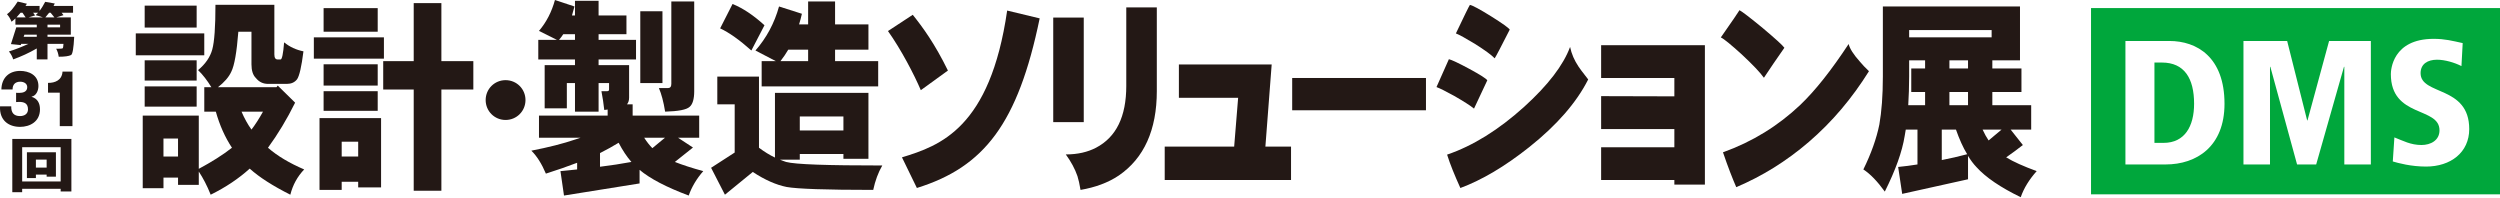
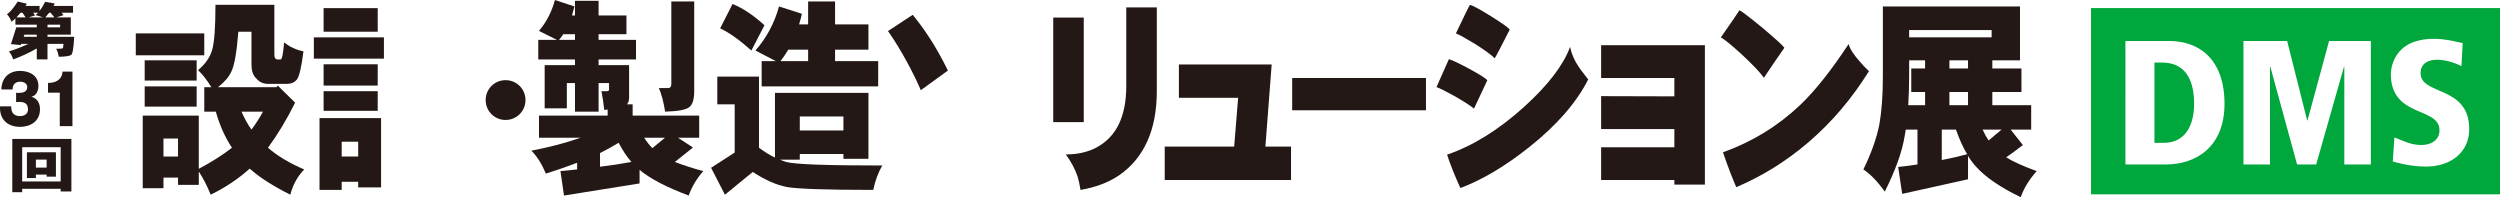
<svg xmlns="http://www.w3.org/2000/svg" version="1.1" x="0px" y="0px" width="430px" height="34px" viewBox="0 0 430 34" enable-background="new 0 0 430 34" xml:space="preserve">
  <defs>
</defs>
  <path fill="#00A73C" d="M359.657,33.421h70.62V1.384h-70.62V33.421z M418.591,6.682c1.948,0,3.166,0.333,4.992,0.73l-0.212,3.956  c-1.188-0.611-2.863-1.098-4.2-1.098c-1.615,0-2.83,0.731-2.83,2.313c0,3.865,8.367,2.07,8.367,9.617  c0,4.019-3.195,6.449-7.428,6.449c-2.583,0-4.807-0.607-5.72-0.881l0.275-4.137c1.489,0.576,2.799,1.309,4.656,1.309  c1.58,0,3.103-0.793,3.103-2.528c0-4.109-8.367-2.099-8.367-9.674C411.228,12.098,411.469,6.682,418.591,6.682z M385.874,7.047  h7.517l3.439,13.664h0.06l3.714-13.664h7.183v21.238h-4.564V11.489h-0.06l-4.78,16.796h-3.288l-4.596-16.796h-0.06v16.796h-4.564  V7.047z M365.574,7.047h7.544c4.78,0,9.497,2.798,9.497,10.803c0,7.334-4.778,10.436-10.135,10.436h-6.906V7.047z" />
  <path fill="#00A73C" d="M377.384,17.85c0-4.381-1.679-7.093-5.542-7.093h-1.278v13.817h1.583  C375.769,24.574,377.384,21.718,377.384,17.85z" />
  <rect x="24.884" y="14.861" fill="#231815" width="8.939" height="3.479" />
  <rect x="24.884" y="10.374" fill="#231815" width="8.939" height="3.483" />
-   <rect x="24.884" y="0.968" fill="#231815" width="8.939" height="3.772" />
  <path fill="#231815" d="M50.76,17.658l-2.99-2.939l-0.217,0.284H37.485c1.096-0.86,1.861-1.722,2.29-2.652  c0.549-1.079,0.942-3.376,1.22-6.896h2.257v5.603c0,1.074,0.245,1.865,0.765,2.367c0.547,0.681,1.249,1.005,2.103,1.005h3.205  c0.763,0,1.341-0.251,1.769-0.791c0.398-0.572,0.765-2.148,1.1-4.808c-1.249-0.253-2.349-0.753-3.326-1.545  c-0.155,1.978-0.367,2.944-0.609,2.944h-0.487c-0.399,0-0.582-0.287-0.582-0.862V0.824h-5.951h-2.41h-1.771  c0,3.807-0.182,6.355-0.547,7.684c-0.365,1.328-1.193,2.514-2.443,3.552c0.827,0.791,1.588,1.798,2.291,2.943h-1.222v4.201h1.984  c0.671,2.369,1.586,4.413,2.777,6.209c-1.648,1.292-3.571,2.478-5.707,3.626v-9.154h-6.074h-1.8h-1.768v12.491h3.568v-1.828h2.505  v1.255h3.569v-2.298c0.733,1.114,1.435,2.441,2.044,3.984c2.625-1.291,4.85-2.802,6.715-4.486c1.677,1.507,3.996,2.979,6.987,4.486  c0.424-1.687,1.219-3.122,2.381-4.345c-2.505-1.077-4.579-2.295-6.227-3.731C47.799,23.077,49.355,20.497,50.76,17.658z   M30.621,26.921h-2.505v-3.087h2.505V26.921z M43.252,22.289c-0.642-0.897-1.22-1.94-1.709-3.085h3.694  C44.535,20.461,43.862,21.502,43.252,22.289z" />
  <rect x="23.354" y="5.744" fill="#231815" width="11.781" height="3.767" />
  <path fill="#231815" d="M54.957,32.663h3.813v-1.4h2.838v0.97h3.937V20.314H54.957V32.663z M58.771,24.372h2.838v2.549h-2.838  V24.372z" />
  <rect x="55.659" y="1.399" fill="#231815" width="9.306" height="4.056" />
-   <polygon fill="#231815" points="75.918,0.536 71.158,0.536 71.158,10.516 65.912,10.516 65.912,15.397 71.158,15.397 71.158,32.807   75.918,32.807 75.918,15.397 81.414,15.397 81.414,10.516 75.918,10.516 " />
  <rect x="53.982" y="6.425" fill="#231815" width="12.052" height="3.663" />
  <rect x="55.659" y="15.686" fill="#231815" width="9.306" height="3.375" />
  <rect x="55.659" y="11.058" fill="#231815" width="9.306" height="3.661" />
  <path fill="#231815" d="M86.959,13.786c-1.905,0-3.425,1.521-3.425,3.423s1.52,3.424,3.425,3.424c1.904,0,3.425-1.521,3.425-3.424  S88.863,13.786,86.959,13.786z" />
  <path fill="#231815" d="M119.19,25.375l-2.563-1.683h3.634v-3.808h-11.446v-1.938h-0.973c0.242-0.288,0.363-0.682,0.363-1.149  v-5.598h-5.248V10.23h6.439V6.855h-6.439V5.885h4.793V2.657h-4.793V0.142h-4.06v2.515h-0.516c0.124-0.501,0.272-1.004,0.426-1.543  L95.452,0c-0.548,2.013-1.463,3.808-2.747,5.314l3.083,1.541h-3.203v3.375h6.313v0.969h-1.401h-1.922h-1.893v7.431h3.814v-4.343  h1.401v4.917h4.06v-4.917h1.802v1.11c0,0.217-0.124,0.288-0.367,0.288h-0.945c0.214,1.076,0.365,2.155,0.486,3.23l0.583-0.072v1.041  H92.705v3.808h7.143l-0.855,0.284c-2.109,0.719-4.64,1.364-7.6,1.937c0.946,0.937,1.772,2.228,2.501,3.95  c2.018-0.646,3.787-1.256,5.374-1.867v1.148l-2.87,0.287l0.609,4.202l13.001-2.082v-2.335c1.8,1.507,4.608,2.981,8.453,4.417  c0.515-1.474,1.342-2.874,2.502-4.202c-1.987-0.539-3.601-1.075-4.885-1.577L119.19,25.375z M98.898,6.855h-2.744  c0.244-0.284,0.487-0.608,0.729-0.971h2.014V6.855z M103.202,28.681v-2.333l0.032-0.036c1.126-0.576,2.194-1.15,3.172-1.759  c0.671,1.291,1.403,2.404,2.197,3.302C106.837,28.177,105.033,28.463,103.202,28.681z M112.205,25.484  c-0.489-0.501-0.946-1.077-1.404-1.792h3.571L112.205,25.484z" />
-   <rect x="110.13" y="1.937" fill="#231815" width="3.813" height="12.351" />
  <path fill="#231815" d="M114.402,19.204c2.258-0.07,3.664-0.322,4.21-0.827c0.518-0.431,0.793-1.327,0.793-2.691V0.253h-3.936V14.43  c0,0.5-0.213,0.718-0.58,0.718h-1.558C113.762,16.154,114.126,17.481,114.402,19.204z" />
  <path fill="#231815" d="M134.148,27.46h3.416v-0.968h7.505v0.823h4.303V15.974h-16.079V27.1c-0.917-0.432-1.832-1.004-2.748-1.687  v-12.24h-7.169v4.773h2.99v8.291l-4.058,2.622l2.379,4.63l4.791-3.913c2.073,1.366,4.028,2.227,5.827,2.584  c1.77,0.324,6.711,0.503,14.889,0.503c0.335-1.577,0.854-2.979,1.557-4.2c-9.458,0-14.95-0.179-16.539-0.608  C134.848,27.748,134.513,27.603,134.148,27.46z M137.564,20.03h7.505v2.405h-7.505V20.03z" />
  <path fill="#231815" d="M133.444,10.516h-2.438v4.346h20.042v-4.346h-7.416V8.544h5.74V4.2h-5.74V0.253h-4.634V4.2h-1.558  c0.185-0.575,0.334-1.183,0.487-1.831l-3.934-1.255c-0.793,2.87-2.167,5.421-4.057,7.573L133.444,10.516z M135.579,8.544h3.419  v1.972h-4.761C134.726,9.907,135.152,9.264,135.579,8.544z" />
  <path fill="#231815" d="M131.49,4.345c-1.89-1.725-3.722-2.946-5.491-3.661l-2.135,4.196c1.555,0.72,3.355,2.011,5.371,3.806  L131.49,4.345z" />
-   <path fill="#231815" d="M155.137,27.063l2.566,5.269c11.577-3.595,17.384-11.081,21.121-29.17l-5.592-1.345  C170.303,22.052,161.683,25.065,155.137,27.063z" />
  <path fill="#231815" d="M163.041,12.134c-2.253-4.612-4.352-7.484-6.051-9.589l-4.26,2.794c2.253,3.164,4.507,7.484,5.65,10.172  L163.041,12.134z" />
  <rect x="181.157" y="3.022" fill="#231815" width="5.248" height="17.984" />
  <path fill="#231815" d="M193.721,14.758c0,5.302-1.728,8.824-5.187,10.641c-1.45,0.762-3.181,1.163-5.215,1.163  c0.895,1.235,1.571,2.47,2.007,3.743c0.181,0.58,0.367,1.377,0.524,2.359c2.528-0.435,4.724-1.233,6.572-2.469  c4.356-2.979,6.55-7.849,6.55-14.531V1.278h-5.252V14.758z" />
  <polygon fill="#231815" points="218.729,11.09 202.769,11.09 202.769,16.825 212.959,16.825 212.277,25.218 200.33,25.218   200.33,30.958 222.058,30.958 222.058,25.218 217.647,25.218 " />
  <rect x="222.256" y="13.414" fill="#231815" width="23.01" height="5.554" />
  <path fill="#231815" d="M270.055,8.072c-1.171,3.159-3.799,6.577-7.875,10.279c-4.386,3.963-8.804,6.722-13.279,8.245  c0.523,1.674,1.299,3.563,2.284,5.742c3.706-1.381,7.656-3.707,11.861-7.048c4.753-3.78,8.121-7.666,10.124-11.625  c-0.986-1.27-1.544-1.999-1.665-2.215C270.798,10.398,270.302,9.272,270.055,8.072z" />
  <path fill="#231815" d="M257.084,10.031c0.245-0.359,1.111-2.031,2.593-4.94c-0.184-0.288-1.233-1.052-3.21-2.288  c-1.978-1.232-3.213-1.889-3.645-1.96c-0.152,0.22-0.961,1.852-2.409,4.906c0.584,0.215,1.669,0.836,3.243,1.777  C255.383,8.614,256.529,9.451,257.084,10.031z" />
  <path fill="#231815" d="M253.53,18.68c0.683-1.49,1.457-3.125,2.286-4.867c-0.182-0.291-1.202-0.944-3.086-1.965  c-1.883-1.015-3.059-1.559-3.521-1.667c-0.586,1.31-1.297,2.903-2.131,4.793c0.591,0.219,1.606,0.727,3.057,1.527  C251.771,17.445,252.915,18.169,253.53,18.68z" />
  <polygon fill="#231815" points="275.394,13.414 287.99,13.414 287.99,16.572 275.394,16.537 275.394,22.202 287.99,22.202   287.99,25.325 275.394,25.325 275.394,30.958 287.99,30.958 287.99,31.755 293.242,31.755 293.242,7.778 275.394,7.778 " />
  <path fill="#231815" d="M303.393,13.376c1.051-1.598,2.223-3.306,3.521-5.16c-0.31-0.438-1.547-1.559-3.707-3.377  c-2.16-1.778-3.486-2.795-4.015-3.086c-0.157,0.291-1.232,1.849-3.211,4.684c0.557,0.256,1.732,1.234,3.584,2.907  C301.477,11.126,302.748,12.469,303.393,13.376z" />
  <path fill="#231815" d="M319.913,10.617c-1.11-1.237-1.758-2.253-1.946-3.052c-2.962,4.503-5.741,8.026-8.339,10.497  c-3.8,3.593-8.211,6.319-13.276,8.134c0.864,2.546,1.636,4.504,2.284,5.997c4.449-1.889,8.585-4.433,12.477-7.775  c4.015-3.449,7.444-7.517,10.347-12.169C320.842,11.667,320.343,11.126,319.913,10.617z" />
  <path fill="#231815" d="M345.063,27.063c0.943-0.644,1.892-1.364,2.87-2.119l-2.106-2.655h3.537v-4.2h-6.682v-2.261h5.008v-4.057  h-5.008v-1.397h4.757v-9.26h-19.065h-2.261h-2.26v12.059c0,3.268-0.213,6.031-0.606,8.256c-0.49,2.405-1.407,4.991-2.749,7.716  c1.223,0.791,2.438,2.083,3.69,3.807c1.834-3.662,2.988-6.855,3.421-9.583l0.183-1.079h2.014v5.995  c-1.096,0.179-2.228,0.323-3.323,0.431l0.694,4.631l11.324-2.512v-4.022c0.459,0.753,0.945,1.4,1.463,1.94  c1.59,1.758,4.126,3.48,7.602,5.167c0.549-1.579,1.466-3.049,2.745-4.487C348.055,28.607,346.285,27.818,345.063,27.063z   M331.116,11.771h-2.379v4.057h2.379v2.261h-2.898c0.091-1.576,0.155-3.228,0.155-4.916v-2.799h2.743V11.771z M333.985,27.53v-5.241  h2.441c0.581,1.652,1.219,3.086,1.927,4.236C336.885,26.921,335.449,27.244,333.985,27.53z M338.5,18.089h-3.201v-2.261h3.201  V18.089z M338.5,11.771h-3.201v-1.397h3.201V11.771z M328.373,6.425V5.171h14.188v1.254H328.373z M342.039,24.157  c-0.365-0.54-0.7-1.149-1.033-1.868h3.263L342.039,24.157z" />
  <path fill="#231815" d="M8.17,4.244h2.167v0.46H8.17V4.244z M3.045,0.271C2.327,1.384,1.72,2.103,1.202,2.445  c0.343,0.386,0.606,0.826,0.781,1.295c0.208-0.15,0.432-0.344,0.666-0.569v1.072h3.676v0.46H4.629H3.281H2.799L1.882,7.585  l1.695,0.17l0.062-0.214h1.263C3.762,8.067,2.648,8.506,1.536,8.85c0.356,0.447,0.604,0.909,0.729,1.368  c1.362-0.491,2.725-1.112,4.06-1.884v1.884H8.17V7.541h2.749c-0.025,0.473-0.075,0.729-0.149,0.772  c-0.087,0.052-0.457,0.074-1.104,0.074c0.224,0.405,0.36,0.856,0.435,1.371c1.016,0,1.721-0.097,2.117-0.289  c0.272-0.15,0.445-1.19,0.543-3.139H8.17V5.958h4.01V2.991H9.692l1.227-0.385c-0.1-0.13-0.211-0.266-0.321-0.417h1.967V1.021H9.211  l0.208-0.419L7.774,0.314C7.451,0.935,7.132,1.45,6.808,1.878V1.021H4.382l0.247-0.375L3.045,0.271z M6.325,6.331H4.071l0.126-0.373  h2.127V6.331z M2.835,2.991c0.223-0.235,0.457-0.503,0.704-0.801h0.323c0.174,0.235,0.36,0.503,0.547,0.801H2.835z M4.915,2.991  l1.126-0.342C5.929,2.499,5.82,2.34,5.694,2.189h0.854C6.412,2.349,6.277,2.488,6.139,2.606c0.422,0.107,0.843,0.235,1.238,0.385  H4.915z M7.799,2.991c0.224-0.259,0.445-0.522,0.656-0.801h0.25c0.208,0.235,0.43,0.503,0.653,0.801H7.799z" />
  <path fill="#231815" d="M3.813,31.216v-5.898h6.623v5.898H3.813z M12.28,23.892H2.116v9.167h1.696v-0.59h6.623v0.462h1.844V23.892z   M9.618,26.195H4.629v4.432h1.546v-0.59h1.847v0.345h1.595V26.195z M6.175,28.83v-1.383h1.847v1.383H6.175z" />
  <g>
    <g>
      <path fill="#231815" d="M2.77,15.964c0.182-0.013,0.363,0.026,0.545,0.014c0.606,0,1.369-0.175,1.369-0.982    c0-0.606-0.545-0.942-1.211-0.942c-0.836,0-1.321,0.484-1.309,1.332H0.237c0.049-2.1,1.417-3.19,3.223-3.19    c1.466,0,3.15,0.687,3.15,2.599c0,0.821-0.4,1.683-1.175,1.83v0.027c0.969,0.283,1.442,1.051,1.442,2.154    c0,2.127-1.745,3.015-3.417,3.015c-1.975,0-3.574-1.117-3.454-3.526h1.927c-0.024,1.117,0.473,1.67,1.514,1.67    c0.703,0,1.369-0.337,1.369-1.158c0-1.037-0.678-1.278-1.502-1.278c-0.182,0-0.363,0.013-0.545,0.026V15.964z" />
      <path fill="#231815" d="M8.259,15.937v-1.682c1.187,0.026,2.41-0.458,2.495-1.939h1.708v9.384h-2.181v-5.763H8.259z" />
    </g>
  </g>
</svg>